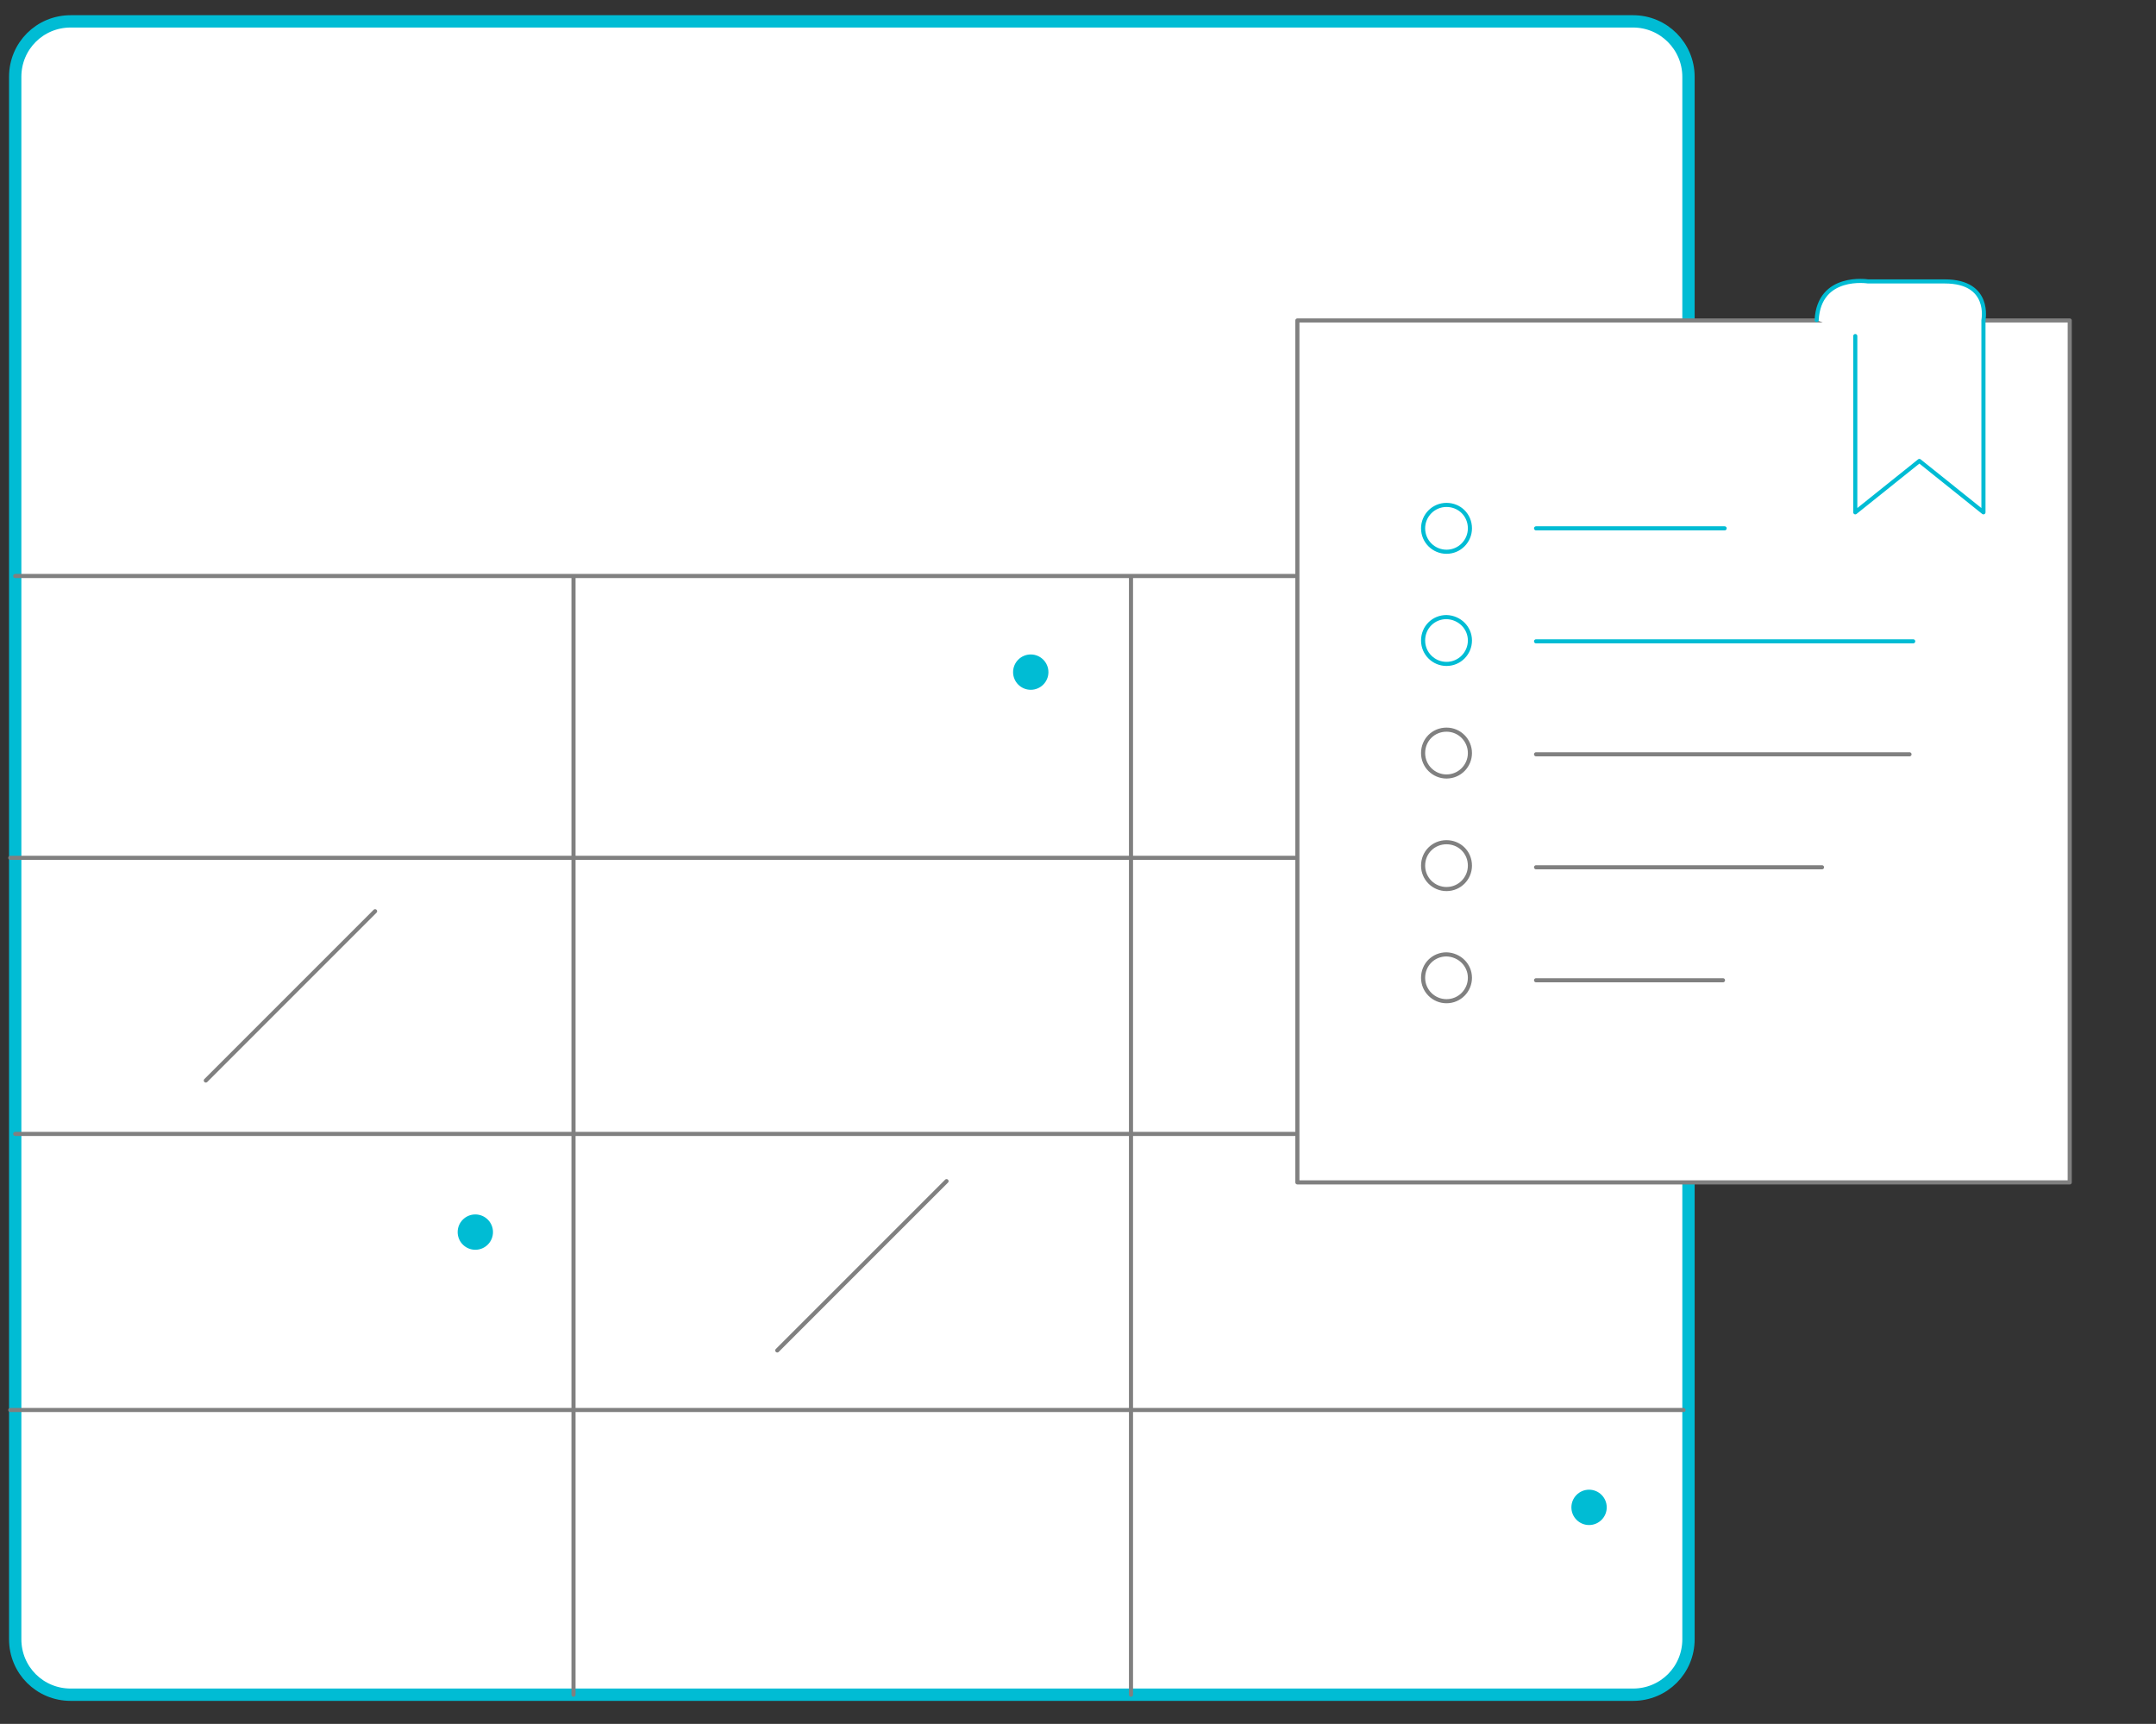
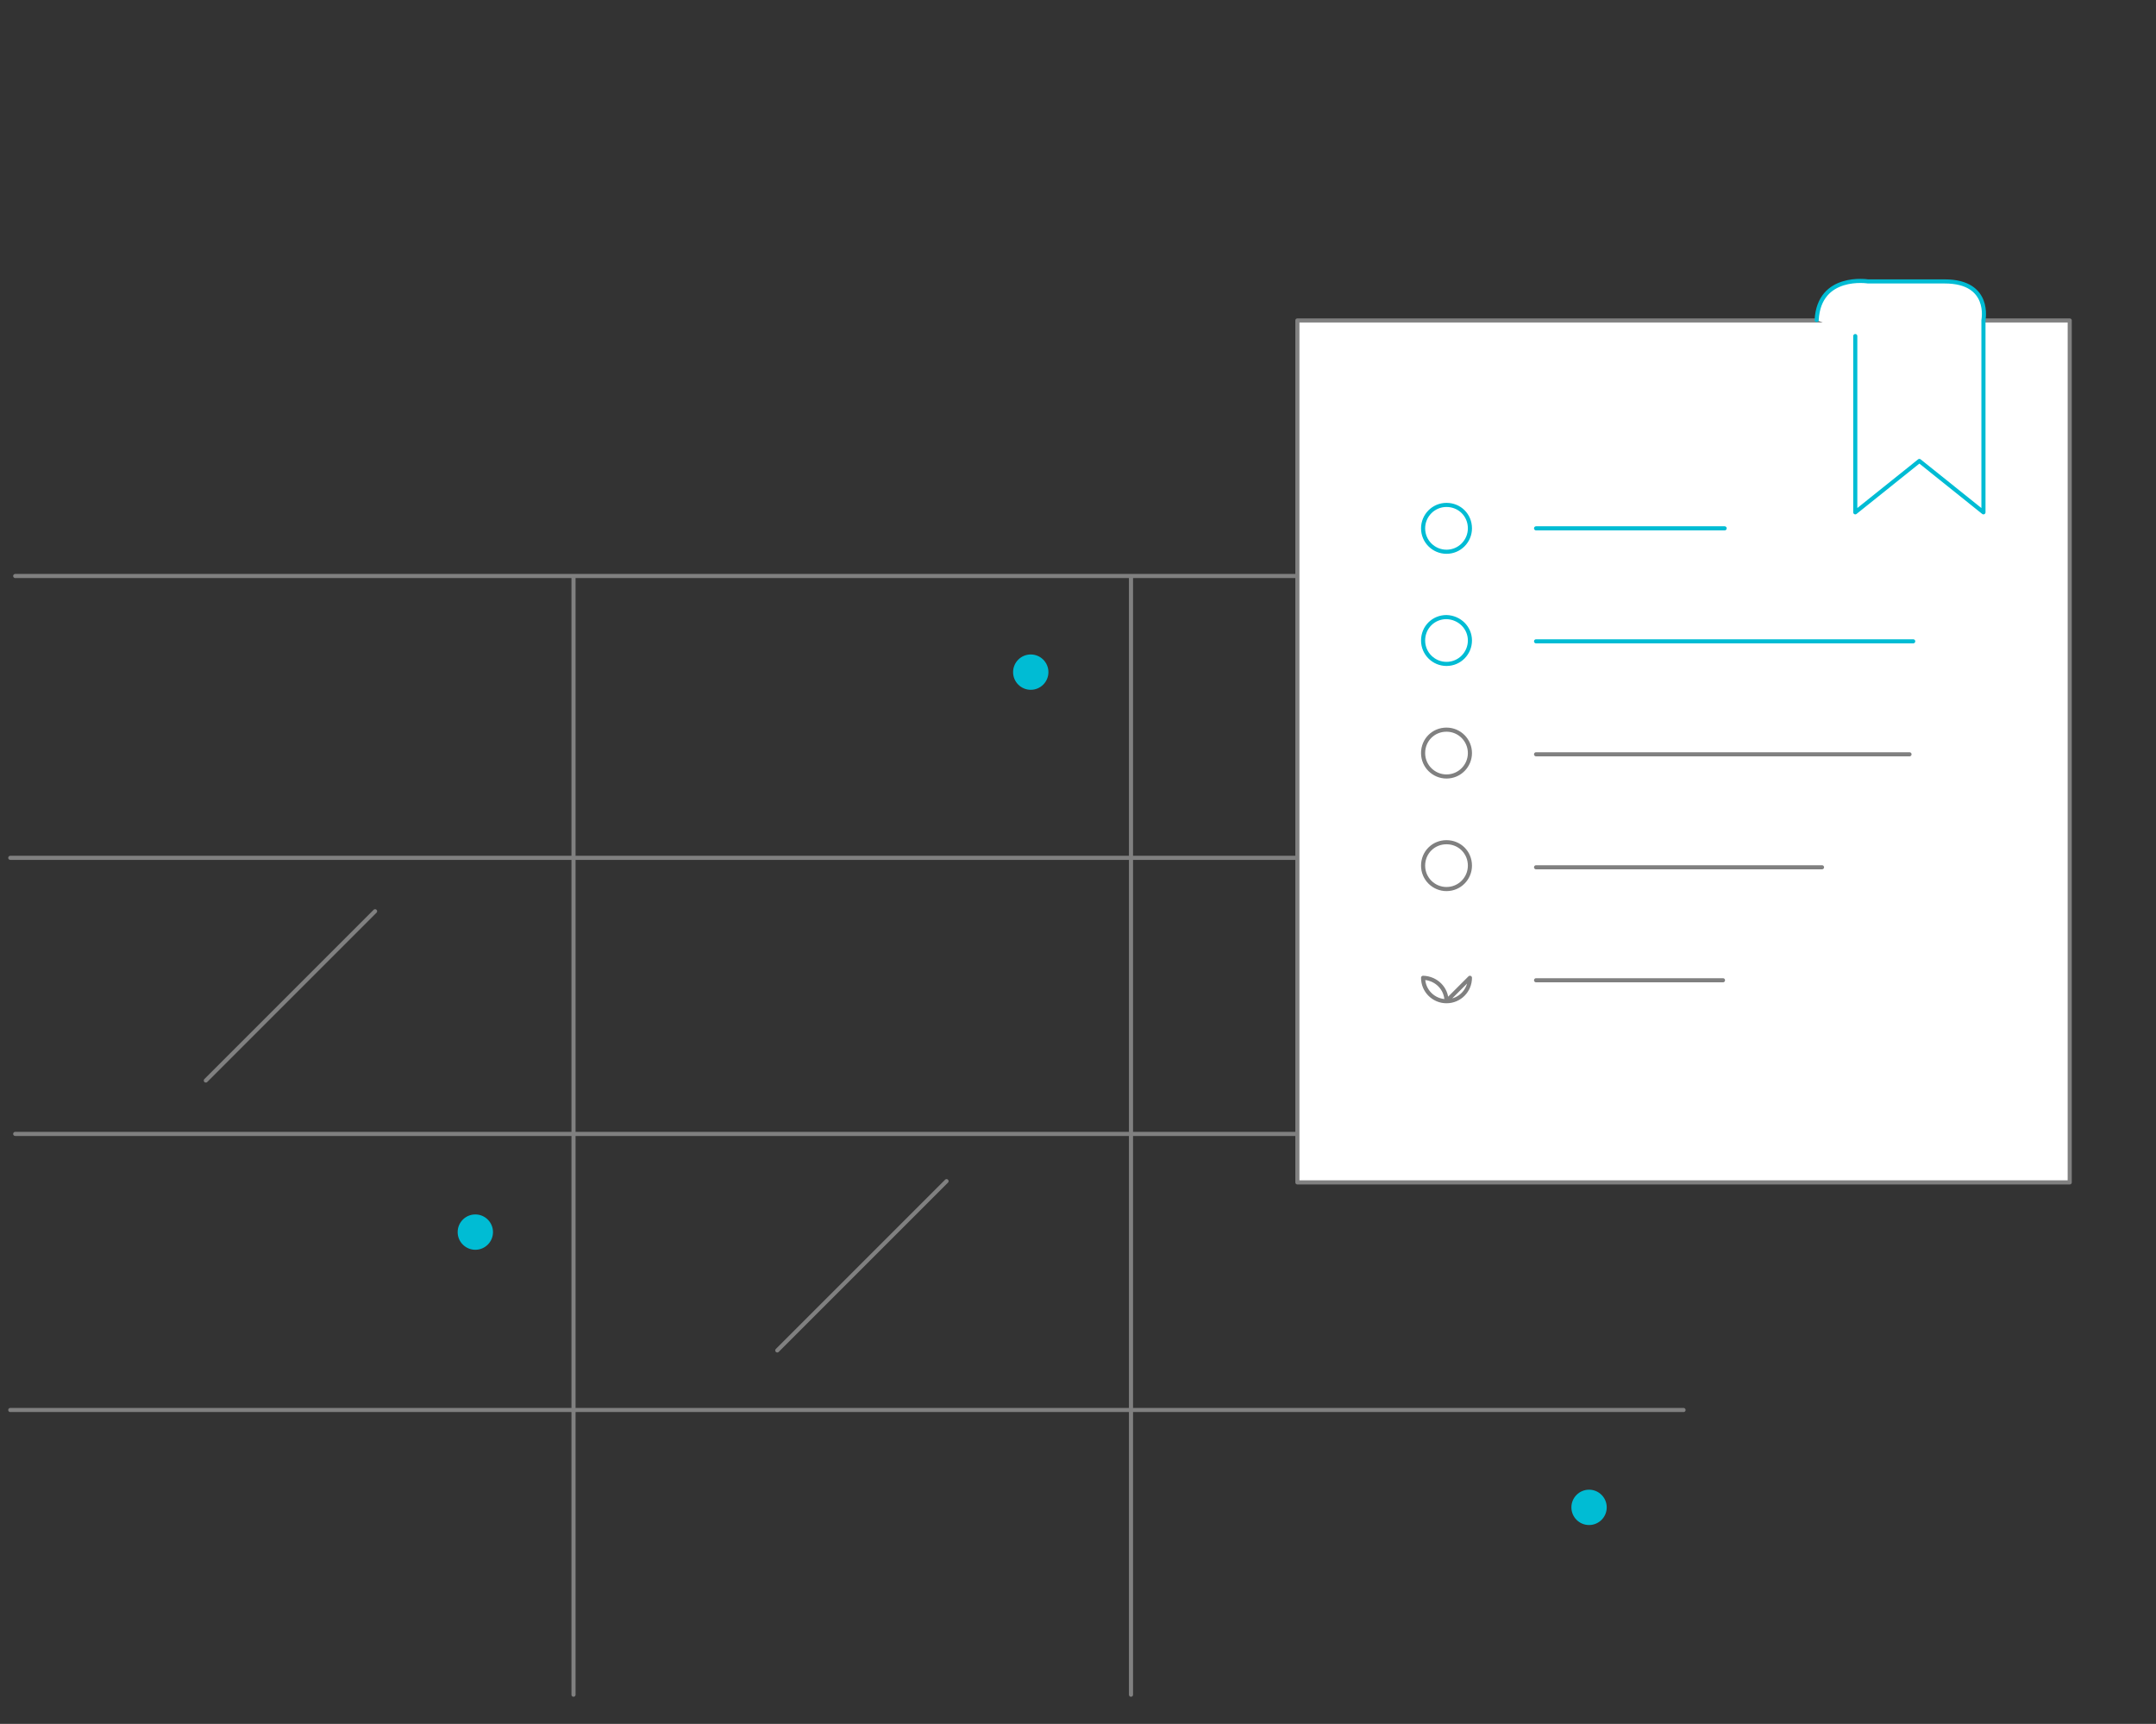
<svg xmlns="http://www.w3.org/2000/svg" version="1.1" id="Layer_1" x="0" y="0" viewBox="0 0 524.8 419.6" xml:space="preserve">
  <rect x="0" y="0" width="524.8" height="419.6" fill="#333333" stroke="none" />
  <style> .emailc0,.emailc1,.emailc2{fill:#fff;stroke-linecap:round;stroke-linejoin:round;stroke-miterlimit:10}.emailc0{stroke-width:3;stroke:#00bcd4}.emailc1,.emailc2{stroke:gray}.emailc2{stroke:#00bcd4}.emailc3{fill:#00bcd4} </style>
-   <path id="svg-concept" class="emailc0" d="M369.2 5.2h28.3c7.5 0 13.5 6.1 13.5 13.5V399c0 7.5-6 13.5-13.5 13.5H17.2c-7.5 0-13.5-6-13.5-13.5V18.7c0-7.5 6-13.5 13.5-13.5H369.2z" />
  <path class="emailc1" d="M3.7 276H411M2.5 208.8h407.3M2.5 343.2h407.3M3.7 140.2H411M139.6 140.7v271.8M275.3 140.7v271.8M91.3 221.8L50.1 263M230.4 287.5l-41.2 41.2" />
  <g>
    <path class="emailc1" d="M315.8 78h188v209.8h-188zM443.5 211.1h-69.6M419.4 238.6h-45.5M464.8 183.6h-90.9" />
    <path id="svg-concept" class="emailc2" d="M465.7 156.1h-91.8M419.8 128.6h-45.9M451.6 81.8v42.9l15.6-12.5 15.6 12.5V77.9s1.9-9.4-9.4-9.4h-18.7s-11.9-1.9-12.5 9.4M357.8 128.6c0 3.1-2.5 5.7-5.7 5.7-3.1 0-5.7-2.5-5.7-5.7 0-3.1 2.5-5.7 5.7-5.7s5.7 2.5 5.7 5.7zM357.8 155.9c0 3.1-2.5 5.7-5.7 5.7-3.1 0-5.7-2.5-5.7-5.7s2.5-5.7 5.7-5.7c3.2.1 5.7 2.6 5.7 5.7z" />
-     <path class="emailc1" d="M357.8 183.3c0 3.1-2.5 5.7-5.7 5.7-3.1 0-5.7-2.5-5.7-5.7s2.5-5.7 5.7-5.7 5.7 2.6 5.7 5.7zM357.8 210.7c0 3.1-2.5 5.7-5.7 5.7-3.1 0-5.7-2.5-5.7-5.7s2.5-5.7 5.7-5.7 5.7 2.5 5.7 5.7zM357.8 238c0 3.1-2.5 5.7-5.7 5.7-3.1 0-5.7-2.5-5.7-5.7s2.5-5.7 5.7-5.7c3.2.1 5.7 2.6 5.7 5.7z" />
+     <path class="emailc1" d="M357.8 183.3c0 3.1-2.5 5.7-5.7 5.7-3.1 0-5.7-2.5-5.7-5.7s2.5-5.7 5.7-5.7 5.7 2.6 5.7 5.7zM357.8 210.7c0 3.1-2.5 5.7-5.7 5.7-3.1 0-5.7-2.5-5.7-5.7s2.5-5.7 5.7-5.7 5.7 2.5 5.7 5.7zM357.8 238c0 3.1-2.5 5.7-5.7 5.7-3.1 0-5.7-2.5-5.7-5.7c3.2.1 5.7 2.6 5.7 5.7z" />
    <animateMotion path="M0, 0 -15 0 0 0" begin="0s" dur="3s" repeatCount="indefinite" />
  </g>
  <g>
    <circle id="svg-ico" class="emailc3" cx="250.9" cy="163.6" r="4.3" />
  </g>
  <g>
    <circle id="svg-ico" class="emailc3" cx="115.7" cy="299.9" r="4.3" />
  </g>
  <g>
    <circle id="svg-ico" class="emailc3" cx="386.8" cy="366.9" r="4.3" />
  </g>
</svg>